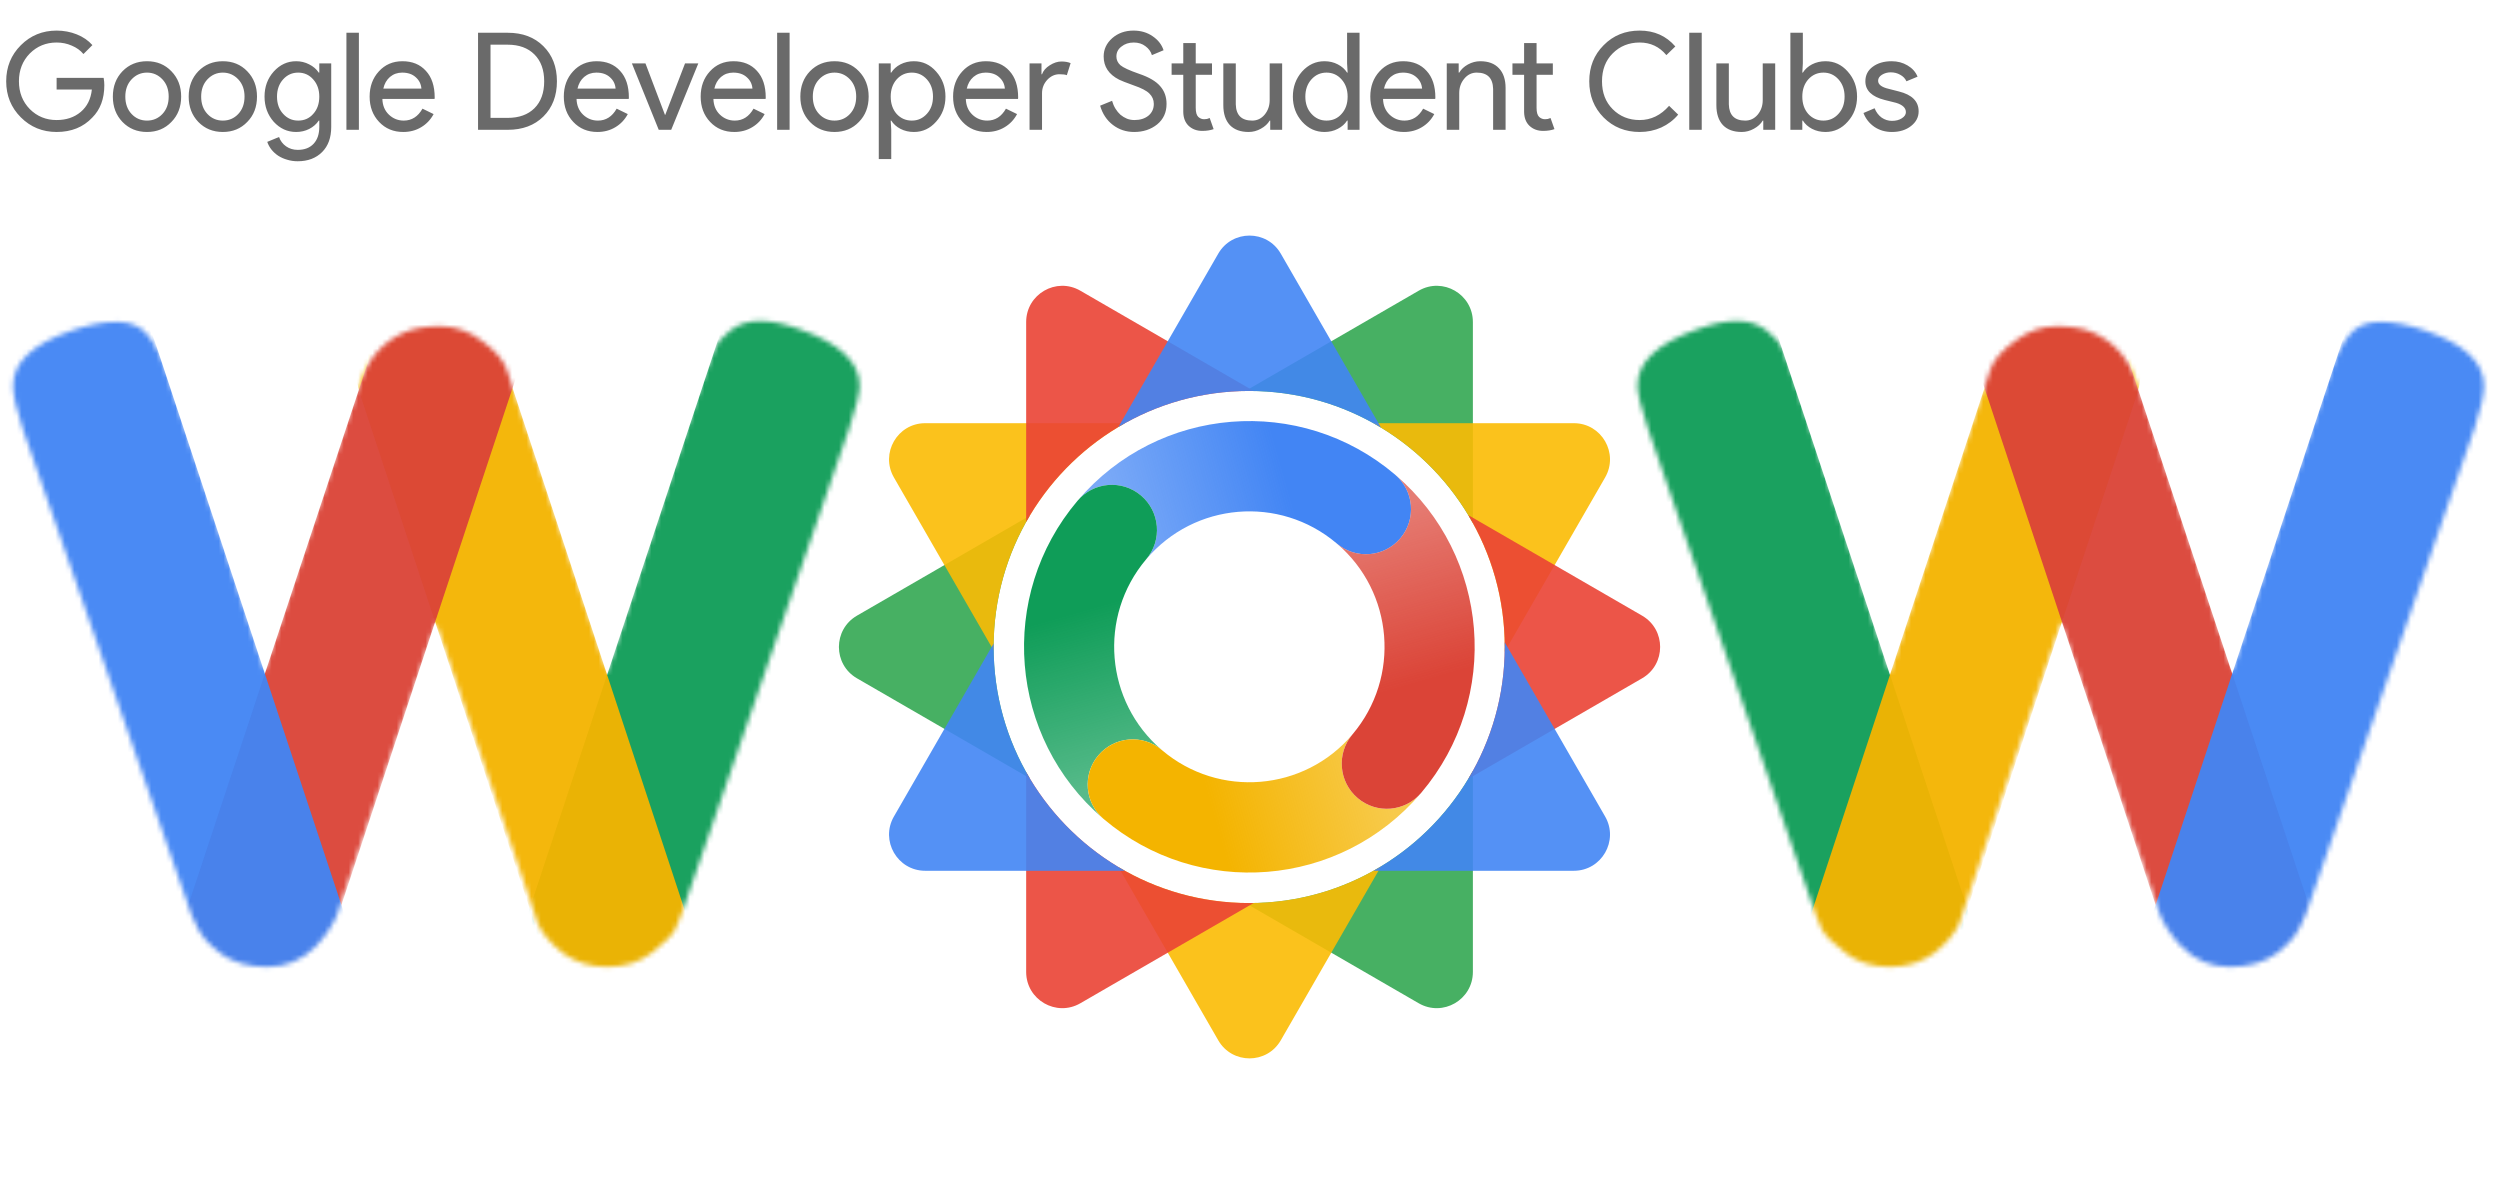
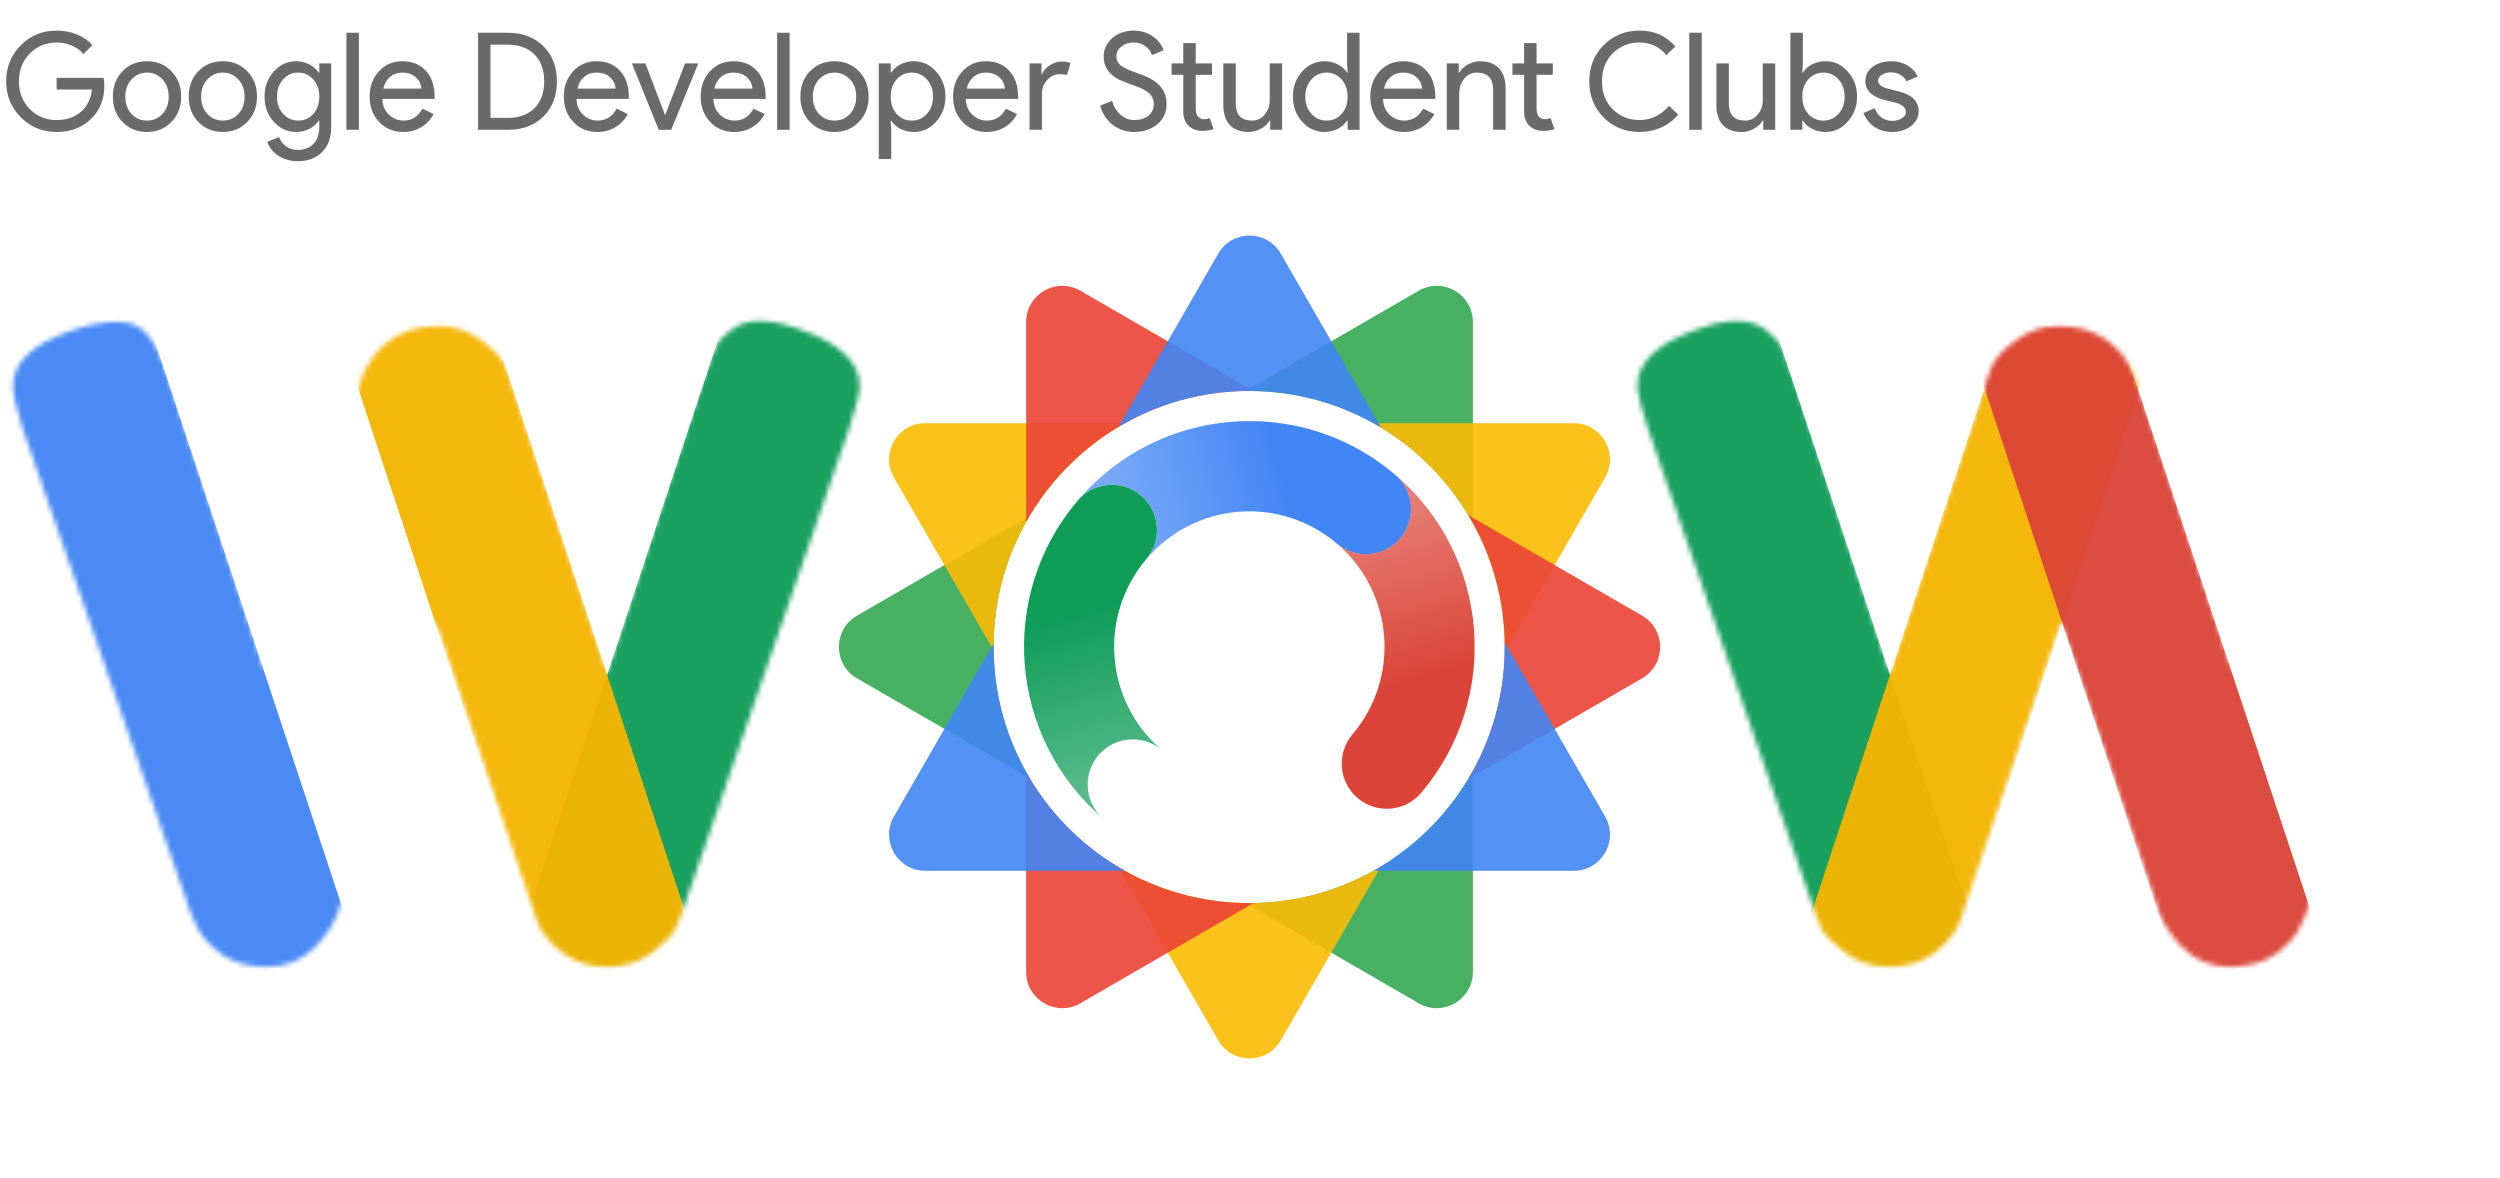
<svg xmlns="http://www.w3.org/2000/svg" width="520" height="245" viewBox="0 0 520 245" fill="none">
  <mask id="mask0_800_1941" style="mask-type:alpha" maskUnits="userSpaceOnUse" x="2" y="66" width="177" height="136">
    <path d="M166.613 68.584C174.729 71.497 178.787 75.38 178.787 80.235C178.787 81.812 178.06 84.786 176.606 89.155L141.721 190.189C141.479 191.039 141.055 192.071 140.449 193.284C139.844 194.498 138.208 196.137 135.544 198.199C133 200.141 129.911 201.112 126.277 201.112C122.765 201.112 119.676 200.141 117.011 198.199C114.467 196.137 112.772 194.133 111.923 192.192L90.665 129.387C77.22 169.193 70.376 189.461 70.134 190.189C69.892 190.918 69.347 191.949 68.499 193.284C67.651 194.619 66.682 195.833 65.592 196.925C62.806 199.716 59.474 201.112 55.598 201.112C51.722 201.112 48.512 200.202 45.969 198.382C43.546 196.561 41.911 194.741 41.063 192.92L39.791 190.189L4.724 89.155C3.392 85.15 2.726 82.177 2.726 80.235C2.726 75.38 6.783 71.558 14.899 68.766C18.412 67.552 21.561 66.946 24.347 66.946C27.254 66.946 29.434 67.917 30.888 69.858C32.463 71.8 33.856 74.774 35.067 78.779L55.053 139.581L74.858 79.689C76.553 74.592 79.642 71.072 84.124 69.13C86.062 68.281 88.546 67.856 91.574 67.856C94.723 67.856 97.63 68.888 100.295 70.951C102.96 72.892 104.656 74.834 105.382 76.776L126.277 139.945L146.264 78.779C147.233 75.987 148.02 73.924 148.626 72.589C149.231 71.254 150.321 69.98 151.896 68.766C153.592 67.431 155.651 66.764 158.073 66.764C160.496 66.764 163.343 67.371 166.613 68.584Z" fill="black" />
  </mask>
  <g mask="url(#mask0_800_1941)">
    <path d="M141.257 210.719C138.1 220.257 127.822 225.427 118.302 222.265C108.781 219.104 103.623 208.809 106.781 199.271L150.959 65.833C154.116 56.295 164.394 51.126 173.914 54.287C183.435 57.448 188.593 67.743 185.435 77.281L141.257 210.719Z" fill="#0F9D58" fill-opacity="0.95" />
    <path d="M113.618 199.457C116.261 207.476 124.892 211.831 132.896 209.184C140.9 206.538 145.245 197.892 142.602 189.874L103.934 72.576C101.291 64.557 92.66 60.202 84.656 62.849C76.652 65.495 72.306 74.141 74.95 82.159L113.618 199.457Z" fill="#F4B400" fill-opacity="0.95" />
-     <path d="M67.694 198.272C65.066 206.21 56.511 210.513 48.587 207.882C40.663 205.25 36.369 196.681 38.998 188.743L79.816 65.453C82.444 57.514 90.998 53.211 98.922 55.843C106.847 58.474 111.14 67.043 108.511 74.981L67.694 198.272Z" fill="#DB4437" fill-opacity="0.95" />
    <path d="M42.257 216.414C45.4 225.908 55.63 231.053 65.106 227.907C74.582 224.76 79.716 214.513 76.573 205.019L32.343 71.421C29.2 61.927 18.97 56.782 9.493 59.928C0.017 63.075 -5.117 73.322 -1.974 82.816L42.257 216.414Z" fill="#4285F4" fill-opacity="0.95" />
  </g>
  <mask id="mask1_800_1941" style="mask-type:alpha" maskUnits="userSpaceOnUse" x="340" y="66" width="177" height="136">
    <path d="M352.781 68.584C344.665 71.497 340.607 75.38 340.607 80.235C340.607 81.812 341.334 84.786 342.787 89.155L377.673 190.189C377.915 191.039 378.339 192.071 378.944 193.284C379.55 194.498 381.185 196.137 383.85 198.199C386.394 200.141 389.482 201.112 393.116 201.112C396.629 201.112 399.718 200.141 402.383 198.199C404.926 196.137 406.622 194.133 407.47 192.192L428.728 129.387C442.174 169.193 449.018 189.461 449.26 190.189C449.502 190.918 450.047 191.949 450.895 193.284C451.743 194.619 452.712 195.833 453.802 196.925C456.588 199.716 459.919 201.112 463.795 201.112C467.671 201.112 470.881 200.202 473.425 198.382C475.848 196.561 477.483 194.741 478.331 192.92L479.602 190.189L514.67 89.155C516.002 85.15 516.668 82.177 516.668 80.235C516.668 75.38 512.61 71.558 504.495 68.766C500.982 67.552 497.833 66.946 495.046 66.946C492.14 66.946 489.959 67.917 488.506 69.858C486.931 71.8 485.537 74.774 484.327 78.779L464.341 139.581L444.536 79.689C442.84 74.592 439.751 71.072 435.27 69.13C433.331 68.281 430.848 67.856 427.82 67.856C424.67 67.856 421.763 68.888 419.098 70.951C416.434 72.892 414.738 74.834 414.011 76.776L393.116 139.945L373.13 78.779C372.161 75.987 371.374 73.924 370.768 72.589C370.162 71.254 369.073 69.98 367.498 68.766C365.802 67.431 363.743 66.764 361.32 66.764C358.898 66.764 356.051 67.371 352.781 68.584Z" fill="black" />
  </mask>
  <g mask="url(#mask1_800_1941)">
    <path d="M378.136 210.719C381.294 220.257 391.572 225.427 401.092 222.265C410.612 219.104 415.77 208.809 412.613 199.271L368.435 65.833C365.277 56.295 355 51.126 345.479 54.287C335.959 57.448 330.801 67.743 333.959 77.281L378.136 210.719Z" fill="#0F9D58" fill-opacity="0.95" />
    <path d="M405.777 199.457C403.134 207.476 394.502 211.831 386.499 209.184C378.495 206.538 374.149 197.892 376.793 189.874L415.46 72.576C418.104 64.557 426.735 60.202 434.739 62.849C442.743 65.495 447.088 74.141 444.445 82.159L405.777 199.457Z" fill="#F4B400" fill-opacity="0.95" />
    <path d="M451.701 198.272C454.329 206.21 462.884 210.513 470.808 207.882C478.732 205.25 483.025 196.681 480.397 188.743L439.579 65.453C436.951 57.514 428.396 53.211 420.472 55.843C412.548 58.474 408.255 67.043 410.883 74.981L451.701 198.272Z" fill="#DB4437" fill-opacity="0.95" />
-     <path d="M477.137 216.414C473.994 225.908 463.764 231.053 454.287 227.907C444.811 224.76 439.677 214.513 442.82 205.019L487.051 71.421C490.194 61.927 500.424 56.782 509.9 59.928C519.376 63.075 524.51 73.322 521.367 82.816L477.137 216.414Z" fill="#4285F4" fill-opacity="0.95" />
  </g>
  <path fill-rule="evenodd" clip-rule="evenodd" d="M178.25 128.055C173.242 130.951 173.242 138.193 178.25 141.09L214.174 161.87C209.411 153.889 206.673 144.554 206.673 134.578C206.673 124.595 209.415 115.253 214.186 107.267L178.25 128.055ZM259.031 81.326C259.297 81.322 259.563 81.32 259.829 81.32C279.857 81.32 297.297 92.417 306.36 108.809V66.982C306.36 61.189 300.101 57.568 295.094 60.465L259.031 81.326ZM306.36 160.347C297.297 176.74 279.857 187.837 259.829 187.837C259.571 187.837 259.312 187.835 259.053 187.831L295.094 208.68C300.101 211.577 306.36 207.955 306.36 202.162V160.347Z" fill="#34A853" fill-opacity="0.9" />
  <path fill-rule="evenodd" clip-rule="evenodd" d="M312.977 135.562C312.983 135.234 312.986 134.907 312.986 134.579C312.986 114.561 301.962 97.122 285.667 88.023H327.36C333.143 88.023 336.756 94.294 333.865 99.312L312.977 135.562ZM287.245 180.217C279.24 185.054 269.859 187.838 259.83 187.838C249.891 187.838 240.589 185.104 232.632 180.348L253.396 216.381C256.287 221.398 263.515 221.398 266.405 216.381L287.245 180.217ZM206.679 135.308L185.936 99.312C183.045 94.294 186.659 88.023 192.441 88.023H233.993C217.697 97.122 206.673 114.561 206.673 134.579C206.673 134.822 206.676 135.066 206.679 135.308Z" fill="#FBBC04" fill-opacity="0.9" />
  <path fill-rule="evenodd" clip-rule="evenodd" d="M341.553 141.09C346.561 138.193 346.561 130.951 341.553 128.055L305.398 107.14C310.215 115.154 312.986 124.542 312.986 134.578C312.986 144.607 310.22 153.988 305.41 161.997L341.553 141.09ZM260.753 187.83C260.446 187.835 260.138 187.837 259.83 187.837C239.907 187.837 222.545 176.856 213.442 160.605V202.162C213.442 207.955 219.702 211.577 224.71 208.68L260.753 187.83ZM260.777 81.329L224.71 60.465C219.702 57.568 213.442 61.189 213.442 66.982V108.552C222.545 92.302 239.907 81.32 259.83 81.32C260.147 81.32 260.462 81.323 260.777 81.329Z" fill="#EA4335" fill-opacity="0.9" />
  <path fill-rule="evenodd" clip-rule="evenodd" d="M266.405 52.763C263.515 47.746 256.287 47.746 253.395 52.763L232.62 88.816C240.579 84.055 249.886 81.32 259.829 81.32C269.864 81.32 279.249 84.105 287.256 88.947L266.405 52.763ZM312.976 133.582C312.983 133.913 312.986 134.246 312.986 134.578C312.986 154.587 301.973 172.019 285.69 181.121H327.361C333.143 181.121 336.756 174.849 333.866 169.832L312.976 133.582ZM233.97 181.121C217.686 172.019 206.674 154.587 206.674 134.578C206.674 134.33 206.675 134.082 206.678 133.836L185.936 169.832C183.045 174.849 186.659 181.121 192.441 181.121H233.97Z" fill="#4285F4" fill-opacity="0.9" />
  <path fill-rule="evenodd" clip-rule="evenodd" d="M290.185 98.732C270.48 81.983 240.97 84.379 224.212 104.065C227.575 100.198 233.425 99.746 237.341 103.075C241.288 106.43 241.773 112.356 238.425 116.31L238.426 116.311C248.446 104.477 266.124 102.996 277.966 112.976C277.996 113.002 278.026 113.028 278.056 113.054C282.004 116.41 287.918 115.923 291.267 111.969C294.616 108.014 294.131 102.088 290.184 98.732H290.185Z" fill="url(#paint0_linear_800_1941)" />
  <path fill-rule="evenodd" clip-rule="evenodd" d="M224.128 104.16C207.42 123.89 209.799 153.434 229.416 170.23L229.546 170.341C225.599 166.985 225.114 161.059 228.463 157.104C231.806 153.156 237.707 152.665 241.654 156.003C229.848 145.949 228.386 128.222 238.377 116.364C238.393 116.346 238.408 116.328 238.423 116.31C241.773 112.355 241.288 106.429 237.34 103.074C233.393 99.719 227.478 100.205 224.129 104.16H224.128Z" fill="url(#paint1_linear_800_1941)" />
-   <path fill-rule="evenodd" clip-rule="evenodd" d="M229.548 170.34V170.341C249.243 187.081 278.73 184.697 295.494 165.04L295.603 164.912C292.254 168.867 286.339 169.353 282.391 165.998C278.444 162.643 277.959 156.717 281.308 152.762C271.272 164.614 253.555 166.082 241.713 156.05C241.701 156.04 241.689 156.029 241.676 156.019C237.729 152.663 231.814 153.15 228.465 157.104C225.117 161.059 225.602 166.985 229.548 170.34Z" fill="url(#paint2_linear_800_1941)" />
  <path fill-rule="evenodd" clip-rule="evenodd" d="M290.315 98.842L290.223 98.764C294.136 102.125 294.607 108.025 291.269 111.967C287.931 115.909 282.045 116.405 278.098 113.087C289.897 123.154 291.342 140.893 281.323 152.745C281.318 152.75 281.313 152.756 281.308 152.762C277.959 156.717 278.445 162.643 282.392 165.998C286.339 169.353 292.254 168.867 295.602 164.912L295.603 164.913L295.653 164.853C312.306 145.122 309.912 115.621 290.315 98.842Z" fill="url(#paint3_linear_800_1941)" />
  <path d="M21.699 17.725C21.699 20.544 20.863 22.79 19.19 24.463C17.31 26.455 14.839 27.451 11.775 27.451C8.843 27.451 6.362 26.436 4.332 24.406C2.303 22.377 1.288 19.877 1.288 16.907C1.288 13.938 2.303 11.438 4.332 9.408C6.362 7.378 8.843 6.363 11.775 6.363C13.26 6.363 14.66 6.626 15.976 7.153C17.291 7.679 18.372 8.421 19.218 9.38L17.357 11.241C16.737 10.489 15.929 9.906 14.933 9.493C13.955 9.06 12.903 8.844 11.775 8.844C9.576 8.844 7.716 9.605 6.193 11.128C4.69 12.669 3.938 14.595 3.938 16.907C3.938 19.219 4.69 21.145 6.193 22.687C7.716 24.209 9.576 24.97 11.775 24.97C13.786 24.97 15.459 24.406 16.794 23.279C18.128 22.151 18.898 20.6 19.105 18.627H11.775V16.202H21.558C21.652 16.729 21.699 17.236 21.699 17.725ZM23.472 20.093C23.472 17.969 24.139 16.212 25.474 14.821C26.827 13.43 28.528 12.735 30.577 12.735C32.625 12.735 34.317 13.43 35.651 14.821C37.005 16.212 37.681 17.969 37.681 20.093C37.681 22.235 37.005 23.993 35.651 25.365C34.317 26.756 32.625 27.451 30.577 27.451C28.528 27.451 26.827 26.756 25.474 25.365C24.139 23.974 23.472 22.217 23.472 20.093ZM26.066 20.093C26.066 21.578 26.498 22.78 27.363 23.701C28.227 24.622 29.299 25.083 30.577 25.083C31.855 25.083 32.926 24.622 33.791 23.701C34.655 22.78 35.087 21.578 35.087 20.093C35.087 18.627 34.655 17.433 33.791 16.512C32.907 15.573 31.836 15.103 30.577 15.103C29.317 15.103 28.246 15.573 27.363 16.512C26.498 17.433 26.066 18.627 26.066 20.093ZM39.248 20.093C39.248 17.969 39.915 16.212 41.249 14.821C42.603 13.43 44.304 12.735 46.352 12.735C48.401 12.735 50.092 13.43 51.427 14.821C52.78 16.212 53.457 17.969 53.457 20.093C53.457 22.235 52.78 23.993 51.427 25.365C50.092 26.756 48.401 27.451 46.352 27.451C44.304 27.451 42.603 26.756 41.249 25.365C39.915 23.974 39.248 22.217 39.248 20.093ZM41.842 20.093C41.842 21.578 42.274 22.78 43.138 23.701C44.003 24.622 45.074 25.083 46.352 25.083C47.63 25.083 48.702 24.622 49.566 23.701C50.431 22.78 50.863 21.578 50.863 20.093C50.863 18.627 50.431 17.433 49.566 16.512C48.683 15.573 47.611 15.103 46.352 15.103C45.093 15.103 44.022 15.573 43.138 16.512C42.274 17.433 41.842 18.627 41.842 20.093ZM62.015 25.083C63.293 25.083 64.336 24.622 65.144 23.701C65.99 22.78 66.413 21.578 66.413 20.093C66.413 18.646 65.99 17.452 65.144 16.512C64.317 15.573 63.274 15.103 62.015 15.103C60.775 15.103 59.731 15.573 58.886 16.512C58.04 17.452 57.617 18.646 57.617 20.093C57.617 21.559 58.04 22.752 58.886 23.673C59.731 24.613 60.775 25.083 62.015 25.083ZM61.931 33.541C61.16 33.541 60.436 33.437 59.76 33.23C59.083 33.043 58.463 32.77 57.899 32.413C57.354 32.056 56.884 31.633 56.489 31.144C56.095 30.656 55.794 30.111 55.587 29.509L58.04 28.494C58.322 29.302 58.811 29.951 59.506 30.439C60.201 30.928 61.01 31.172 61.931 31.172C63.34 31.172 64.44 30.75 65.229 29.904C66.018 29.058 66.413 27.893 66.413 26.408V25.083H66.3C65.812 25.816 65.144 26.399 64.299 26.831C63.472 27.244 62.569 27.451 61.592 27.451C59.788 27.451 58.237 26.746 56.941 25.337C55.662 23.889 55.023 22.142 55.023 20.093C55.023 18.044 55.662 16.306 56.941 14.877C58.237 13.449 59.788 12.735 61.592 12.735C62.569 12.735 63.472 12.951 64.299 13.383C65.144 13.797 65.812 14.37 66.3 15.103H66.413V13.186H68.894V26.408C68.894 28.626 68.264 30.364 67.005 31.623C65.727 32.902 64.035 33.541 61.931 33.541ZM74.65 6.814V27H72.056V6.814H74.65ZM83.875 27.451C81.845 27.451 80.173 26.756 78.857 25.365C77.541 23.974 76.883 22.217 76.883 20.093C76.883 17.988 77.522 16.24 78.8 14.849C80.079 13.44 81.714 12.735 83.706 12.735C85.755 12.735 87.38 13.402 88.583 14.736C89.805 16.052 90.416 17.903 90.416 20.29L90.388 20.572H79.534C79.571 21.925 80.022 23.015 80.887 23.843C81.751 24.669 82.785 25.083 83.988 25.083C85.642 25.083 86.939 24.256 87.879 22.602L90.19 23.73C89.57 24.895 88.706 25.806 87.597 26.464C86.507 27.122 85.266 27.451 83.875 27.451ZM79.731 18.43H87.653C87.578 17.471 87.183 16.682 86.469 16.061C85.773 15.422 84.834 15.103 83.65 15.103C82.672 15.103 81.826 15.403 81.112 16.005C80.417 16.606 79.956 17.415 79.731 18.43ZM99.433 27V6.814H105.607C108.69 6.814 111.161 7.745 113.022 9.605C114.902 11.466 115.841 13.9 115.841 16.907C115.841 19.933 114.902 22.377 113.022 24.237C111.161 26.079 108.69 27 105.607 27H99.433ZM102.027 9.295V24.519H105.607C107.957 24.519 109.808 23.852 111.161 22.517C112.515 21.164 113.191 19.294 113.191 16.907C113.191 14.539 112.515 12.678 111.161 11.325C109.808 9.972 107.957 9.295 105.607 9.295H102.027ZM124.264 27.451C122.234 27.451 120.561 26.756 119.246 25.365C117.93 23.974 117.272 22.217 117.272 20.093C117.272 17.988 117.911 16.24 119.189 14.849C120.467 13.44 122.103 12.735 124.095 12.735C126.143 12.735 127.769 13.402 128.972 14.736C130.194 16.052 130.805 17.903 130.805 20.29L130.776 20.572H119.922C119.96 21.925 120.411 23.015 121.276 23.843C122.14 24.669 123.174 25.083 124.377 25.083C126.031 25.083 127.328 24.256 128.267 22.602L130.579 23.73C129.959 24.895 129.094 25.806 127.985 26.464C126.895 27.122 125.655 27.451 124.264 27.451ZM120.12 18.43H128.042C127.967 17.471 127.572 16.682 126.858 16.061C126.162 15.422 125.223 15.103 124.038 15.103C123.061 15.103 122.215 15.403 121.501 16.005C120.806 16.606 120.345 17.415 120.12 18.43ZM139.611 27H137.017L131.435 13.186H134.254L138.314 23.899H138.371L142.487 13.186H145.249L139.611 27ZM152.732 27.451C150.702 27.451 149.029 26.756 147.713 25.365C146.398 23.974 145.74 22.217 145.74 20.093C145.74 17.988 146.379 16.24 147.657 14.849C148.935 13.44 150.57 12.735 152.563 12.735C154.611 12.735 156.237 13.402 157.44 14.736C158.661 16.052 159.272 17.903 159.272 20.29L159.244 20.572H148.39C148.428 21.925 148.879 23.015 149.743 23.843C150.608 24.669 151.642 25.083 152.844 25.083C154.498 25.083 155.795 24.256 156.735 22.602L159.047 23.73C158.427 24.895 157.562 25.806 156.453 26.464C155.363 27.122 154.122 27.451 152.732 27.451ZM148.587 18.43H156.509C156.434 17.471 156.04 16.682 155.325 16.061C154.63 15.422 153.69 15.103 152.506 15.103C151.529 15.103 150.683 15.403 149.969 16.005C149.273 16.606 148.813 17.415 148.587 18.43ZM164.238 6.814V27H161.644V6.814H164.238ZM166.471 20.093C166.471 17.969 167.138 16.212 168.473 14.821C169.826 13.43 171.527 12.735 173.576 12.735C175.624 12.735 177.316 13.43 178.65 14.821C180.004 16.212 180.68 17.969 180.68 20.093C180.68 22.235 180.004 23.993 178.65 25.365C177.316 26.756 175.624 27.451 173.576 27.451C171.527 27.451 169.826 26.756 168.473 25.365C167.138 23.974 166.471 22.217 166.471 20.093ZM169.065 20.093C169.065 21.578 169.497 22.78 170.362 23.701C171.226 24.622 172.298 25.083 173.576 25.083C174.854 25.083 175.925 24.622 176.79 23.701C177.654 22.78 178.087 21.578 178.087 20.093C178.087 18.627 177.654 17.433 176.79 16.512C175.906 15.573 174.835 15.103 173.576 15.103C172.316 15.103 171.245 15.573 170.362 16.512C169.497 17.433 169.065 18.627 169.065 20.093ZM189.665 25.083C190.905 25.083 191.948 24.613 192.794 23.673C193.64 22.752 194.063 21.559 194.063 20.093C194.063 18.646 193.64 17.452 192.794 16.512C191.948 15.573 190.905 15.103 189.665 15.103C188.405 15.103 187.353 15.573 186.507 16.512C185.68 17.452 185.267 18.646 185.267 20.093C185.267 21.559 185.68 22.762 186.507 23.701C187.353 24.622 188.405 25.083 189.665 25.083ZM190.088 27.451C189.073 27.451 188.142 27.235 187.297 26.803C186.47 26.37 185.831 25.797 185.38 25.083H185.267L185.38 27V33.09H182.786V13.186H185.267V15.103H185.38C185.831 14.389 186.47 13.815 187.297 13.383C188.142 12.951 189.073 12.735 190.088 12.735C191.911 12.735 193.452 13.449 194.711 14.877C196.008 16.325 196.656 18.063 196.656 20.093C196.656 22.142 196.008 23.88 194.711 25.308C193.452 26.737 191.911 27.451 190.088 27.451ZM205.234 27.451C203.205 27.451 201.532 26.756 200.216 25.365C198.901 23.974 198.243 22.217 198.243 20.093C198.243 17.988 198.882 16.24 200.16 14.849C201.438 13.44 203.073 12.735 205.065 12.735C207.114 12.735 208.74 13.402 209.943 14.736C211.164 16.052 211.775 17.903 211.775 20.29L211.747 20.572H200.893C200.93 21.925 201.381 23.015 202.246 23.843C203.111 24.669 204.144 25.083 205.347 25.083C207.001 25.083 208.298 24.256 209.238 22.602L211.549 23.73C210.929 24.895 210.065 25.806 208.956 26.464C207.866 27.122 206.625 27.451 205.234 27.451ZM201.09 18.43H209.012C208.937 17.471 208.542 16.682 207.828 16.061C207.133 15.422 206.193 15.103 205.009 15.103C204.032 15.103 203.186 15.403 202.472 16.005C201.776 16.606 201.316 17.415 201.09 18.43ZM216.741 27H214.147V13.186H216.628V15.441H216.741C217.004 14.708 217.539 14.088 218.348 13.58C219.175 13.054 219.983 12.791 220.772 12.791C221.524 12.791 222.163 12.904 222.689 13.129L221.9 15.639C221.58 15.507 221.073 15.441 220.377 15.441C219.4 15.441 218.545 15.836 217.812 16.625C217.098 17.415 216.741 18.336 216.741 19.388V27ZM242.642 21.615C242.642 23.382 241.993 24.801 240.697 25.872C239.381 26.925 237.783 27.451 235.904 27.451C234.231 27.451 232.756 26.962 231.478 25.985C230.2 25.008 229.316 23.673 228.828 21.982L231.309 20.967C231.478 21.568 231.713 22.113 232.013 22.602C232.314 23.091 232.662 23.514 233.057 23.871C233.47 24.209 233.921 24.482 234.41 24.688C234.898 24.876 235.415 24.97 235.96 24.97C237.144 24.97 238.112 24.669 238.864 24.068C239.616 23.448 239.992 22.63 239.992 21.615C239.992 20.77 239.682 20.046 239.061 19.445C238.479 18.862 237.389 18.298 235.791 17.753C234.175 17.17 233.169 16.776 232.775 16.569C230.632 15.479 229.561 13.872 229.561 11.748C229.561 10.263 230.153 8.994 231.337 7.942C232.54 6.889 234.015 6.363 235.763 6.363C237.304 6.363 238.639 6.758 239.766 7.547C240.894 8.318 241.646 9.286 242.022 10.451L239.597 11.466C239.372 10.714 238.921 10.094 238.244 9.605C237.586 9.098 236.778 8.844 235.819 8.844C234.804 8.844 233.949 9.126 233.254 9.69C232.558 10.216 232.211 10.902 232.211 11.748C232.211 12.443 232.483 13.045 233.028 13.552C233.63 14.06 234.936 14.661 236.947 15.357C238.996 16.052 240.452 16.907 241.317 17.922C242.2 18.918 242.642 20.149 242.642 21.615ZM250.066 27.226C248.938 27.226 247.999 26.878 247.247 26.182C246.514 25.487 246.138 24.519 246.119 23.279V15.554H243.695V13.186H246.119V8.957H248.713V13.186H252.096V15.554H248.713V22.433C248.713 23.354 248.892 23.983 249.249 24.322C249.606 24.641 250.01 24.801 250.461 24.801C250.668 24.801 250.865 24.782 251.053 24.745C251.26 24.688 251.448 24.622 251.617 24.547L252.434 26.859C251.758 27.103 250.968 27.226 250.066 27.226ZM266.686 27H264.205V25.083H264.092C263.698 25.759 263.087 26.323 262.26 26.774C261.452 27.226 260.606 27.451 259.723 27.451C258.031 27.451 256.725 26.972 255.804 26.013C254.902 25.036 254.451 23.654 254.451 21.869V13.186H257.044V21.7C257.101 23.955 258.238 25.083 260.456 25.083C261.489 25.083 262.354 24.669 263.049 23.843C263.745 22.997 264.092 21.991 264.092 20.826V13.186H266.686V27ZM275.908 25.083C277.186 25.083 278.229 24.622 279.037 23.701C279.883 22.78 280.306 21.578 280.306 20.093C280.306 18.646 279.883 17.452 279.037 16.512C278.21 15.573 277.167 15.103 275.908 15.103C274.668 15.103 273.624 15.573 272.779 16.512C271.933 17.452 271.51 18.646 271.51 20.093C271.51 21.559 271.933 22.752 272.779 23.673C273.624 24.613 274.668 25.083 275.908 25.083ZM275.485 27.451C273.681 27.451 272.13 26.737 270.833 25.308C269.555 23.861 268.916 22.123 268.916 20.093C268.916 18.063 269.555 16.325 270.833 14.877C272.13 13.449 273.681 12.735 275.485 12.735C276.5 12.735 277.421 12.951 278.248 13.383C279.094 13.815 279.742 14.389 280.193 15.103H280.306L280.193 13.186V6.814H282.787V27H280.306V25.083H280.193C279.742 25.797 279.094 26.37 278.248 26.803C277.421 27.235 276.5 27.451 275.485 27.451ZM292.014 27.451C289.984 27.451 288.311 26.756 286.996 25.365C285.68 23.974 285.022 22.217 285.022 20.093C285.022 17.988 285.661 16.24 286.939 14.849C288.217 13.44 289.853 12.735 291.845 12.735C293.893 12.735 295.519 13.402 296.722 14.736C297.944 16.052 298.555 17.903 298.555 20.29L298.526 20.572H287.672C287.71 21.925 288.161 23.015 289.026 23.843C289.89 24.669 290.924 25.083 292.127 25.083C293.781 25.083 295.078 24.256 296.017 22.602L298.329 23.73C297.709 24.895 296.844 25.806 295.735 26.464C294.645 27.122 293.405 27.451 292.014 27.451ZM287.87 18.43H295.792C295.717 17.471 295.322 16.682 294.608 16.061C293.912 15.422 292.973 15.103 291.788 15.103C290.811 15.103 289.965 15.403 289.251 16.005C288.556 16.606 288.095 17.415 287.87 18.43ZM300.926 13.186H303.407V15.103H303.52C303.915 14.426 304.516 13.862 305.324 13.411C306.151 12.96 307.007 12.735 307.89 12.735C309.582 12.735 310.878 13.223 311.781 14.201C312.701 15.159 313.162 16.531 313.162 18.317V27H310.568V18.486C310.512 16.23 309.375 15.103 307.157 15.103C306.123 15.103 305.259 15.526 304.563 16.372C303.868 17.198 303.52 18.195 303.52 19.36V27H300.926V13.186ZM320.96 27.226C319.832 27.226 318.893 26.878 318.141 26.182C317.408 25.487 317.032 24.519 317.013 23.279V15.554H314.589V13.186H317.013V8.957H319.607V13.186H322.99V15.554H319.607V22.433C319.607 23.354 319.785 23.983 320.142 24.322C320.5 24.641 320.904 24.801 321.355 24.801C321.561 24.801 321.759 24.782 321.947 24.745C322.153 24.688 322.341 24.622 322.511 24.547L323.328 26.859C322.652 27.103 321.862 27.226 320.96 27.226ZM341.053 27.451C338.065 27.451 335.565 26.446 333.554 24.434C331.562 22.423 330.565 19.914 330.565 16.907C330.565 13.9 331.562 11.4 333.554 9.408C335.546 7.378 338.046 6.363 341.053 6.363C344.098 6.363 346.569 7.463 348.468 9.662L346.607 11.466C345.16 9.718 343.308 8.844 341.053 8.844C338.816 8.844 336.946 9.596 335.443 11.1C333.958 12.584 333.216 14.52 333.216 16.907C333.216 19.294 333.958 21.23 335.443 22.715C336.946 24.218 338.816 24.97 341.053 24.97C343.402 24.97 345.442 23.983 347.171 22.01L349.06 23.843C348.101 24.989 346.926 25.882 345.536 26.521C344.145 27.141 342.651 27.451 341.053 27.451ZM353.958 6.814V27H351.364V6.814H353.958ZM369.241 27H366.76V25.083H366.648C366.253 25.759 365.642 26.323 364.815 26.774C364.007 27.226 363.161 27.451 362.278 27.451C360.586 27.451 359.28 26.972 358.359 26.013C357.457 25.036 357.006 23.654 357.006 21.869V13.186H359.599V21.7C359.656 23.955 360.793 25.083 363.011 25.083C364.044 25.083 364.909 24.669 365.604 23.843C366.3 22.997 366.648 21.991 366.648 20.826V13.186H369.241V27ZM379.7 27.451C378.685 27.451 377.755 27.235 376.909 26.803C376.082 26.37 375.443 25.797 374.992 25.083H374.879V27H372.399V6.814H374.992V13.186L374.879 15.103H374.992C375.443 14.389 376.082 13.815 376.909 13.383C377.755 12.951 378.685 12.735 379.7 12.735C381.523 12.735 383.065 13.449 384.324 14.877C385.621 16.325 386.269 18.063 386.269 20.093C386.269 22.142 385.621 23.88 384.324 25.308C383.065 26.737 381.523 27.451 379.7 27.451ZM379.277 25.083C380.518 25.083 381.561 24.613 382.407 23.673C383.253 22.752 383.675 21.559 383.675 20.093C383.675 18.646 383.253 17.452 382.407 16.512C381.561 15.573 380.518 15.103 379.277 15.103C378.018 15.103 376.966 15.573 376.12 16.512C375.293 17.452 374.879 18.646 374.879 20.093C374.879 21.559 375.293 22.762 376.12 23.701C376.966 24.622 378.018 25.083 379.277 25.083ZM399.077 23.166C399.077 24.369 398.55 25.384 397.498 26.211C396.445 27.038 395.12 27.451 393.523 27.451C392.132 27.451 390.91 27.094 389.858 26.38C388.805 25.647 388.053 24.688 387.602 23.504L389.914 22.517C390.252 23.344 390.741 23.993 391.38 24.463C392.038 24.914 392.752 25.139 393.523 25.139C394.35 25.139 395.036 24.961 395.581 24.604C396.145 24.247 396.427 23.824 396.427 23.335C396.427 22.452 395.75 21.803 394.397 21.39L392.029 20.798C389.341 20.121 387.997 18.824 387.997 16.907C387.997 15.648 388.504 14.642 389.519 13.891C390.553 13.12 391.869 12.735 393.466 12.735C394.688 12.735 395.788 13.026 396.765 13.609C397.761 14.191 398.456 14.971 398.851 15.949L396.539 16.907C396.276 16.325 395.844 15.873 395.242 15.554C394.66 15.216 394.002 15.046 393.269 15.046C392.592 15.046 391.982 15.216 391.436 15.554C390.91 15.892 390.647 16.306 390.647 16.794C390.647 17.584 391.39 18.148 392.874 18.486L394.961 19.022C397.705 19.698 399.077 21.08 399.077 23.166Z" fill="#6A6A6A" />
  <defs>
    <linearGradient id="paint0_linear_800_1941" x1="267.2" y1="99.022" x2="232.004" y2="109.04" gradientUnits="userSpaceOnUse">
      <stop stop-color="#4285F4" />
      <stop offset="1" stop-color="#4285F4" stop-opacity="0.7" />
    </linearGradient>
    <linearGradient id="paint1_linear_800_1941" x1="224.417" y1="127.188" x2="234.489" y2="162.431" gradientUnits="userSpaceOnUse">
      <stop stop-color="#0F9D58" />
      <stop offset="1" stop-color="#0F9D58" stop-opacity="0.7" />
    </linearGradient>
    <linearGradient id="paint2_linear_800_1941" x1="252.533" y1="170.051" x2="287.729" y2="160.033" gradientUnits="userSpaceOnUse">
      <stop stop-color="#F4B400" />
      <stop offset="1" stop-color="#F4B400" stop-opacity="0.7" />
    </linearGradient>
    <linearGradient id="paint3_linear_800_1941" x1="295.326" y1="141.894" x2="285.246" y2="106.682" gradientUnits="userSpaceOnUse">
      <stop stop-color="#DB4437" />
      <stop offset="1" stop-color="#DB4437" stop-opacity="0.7" />
    </linearGradient>
  </defs>
</svg>